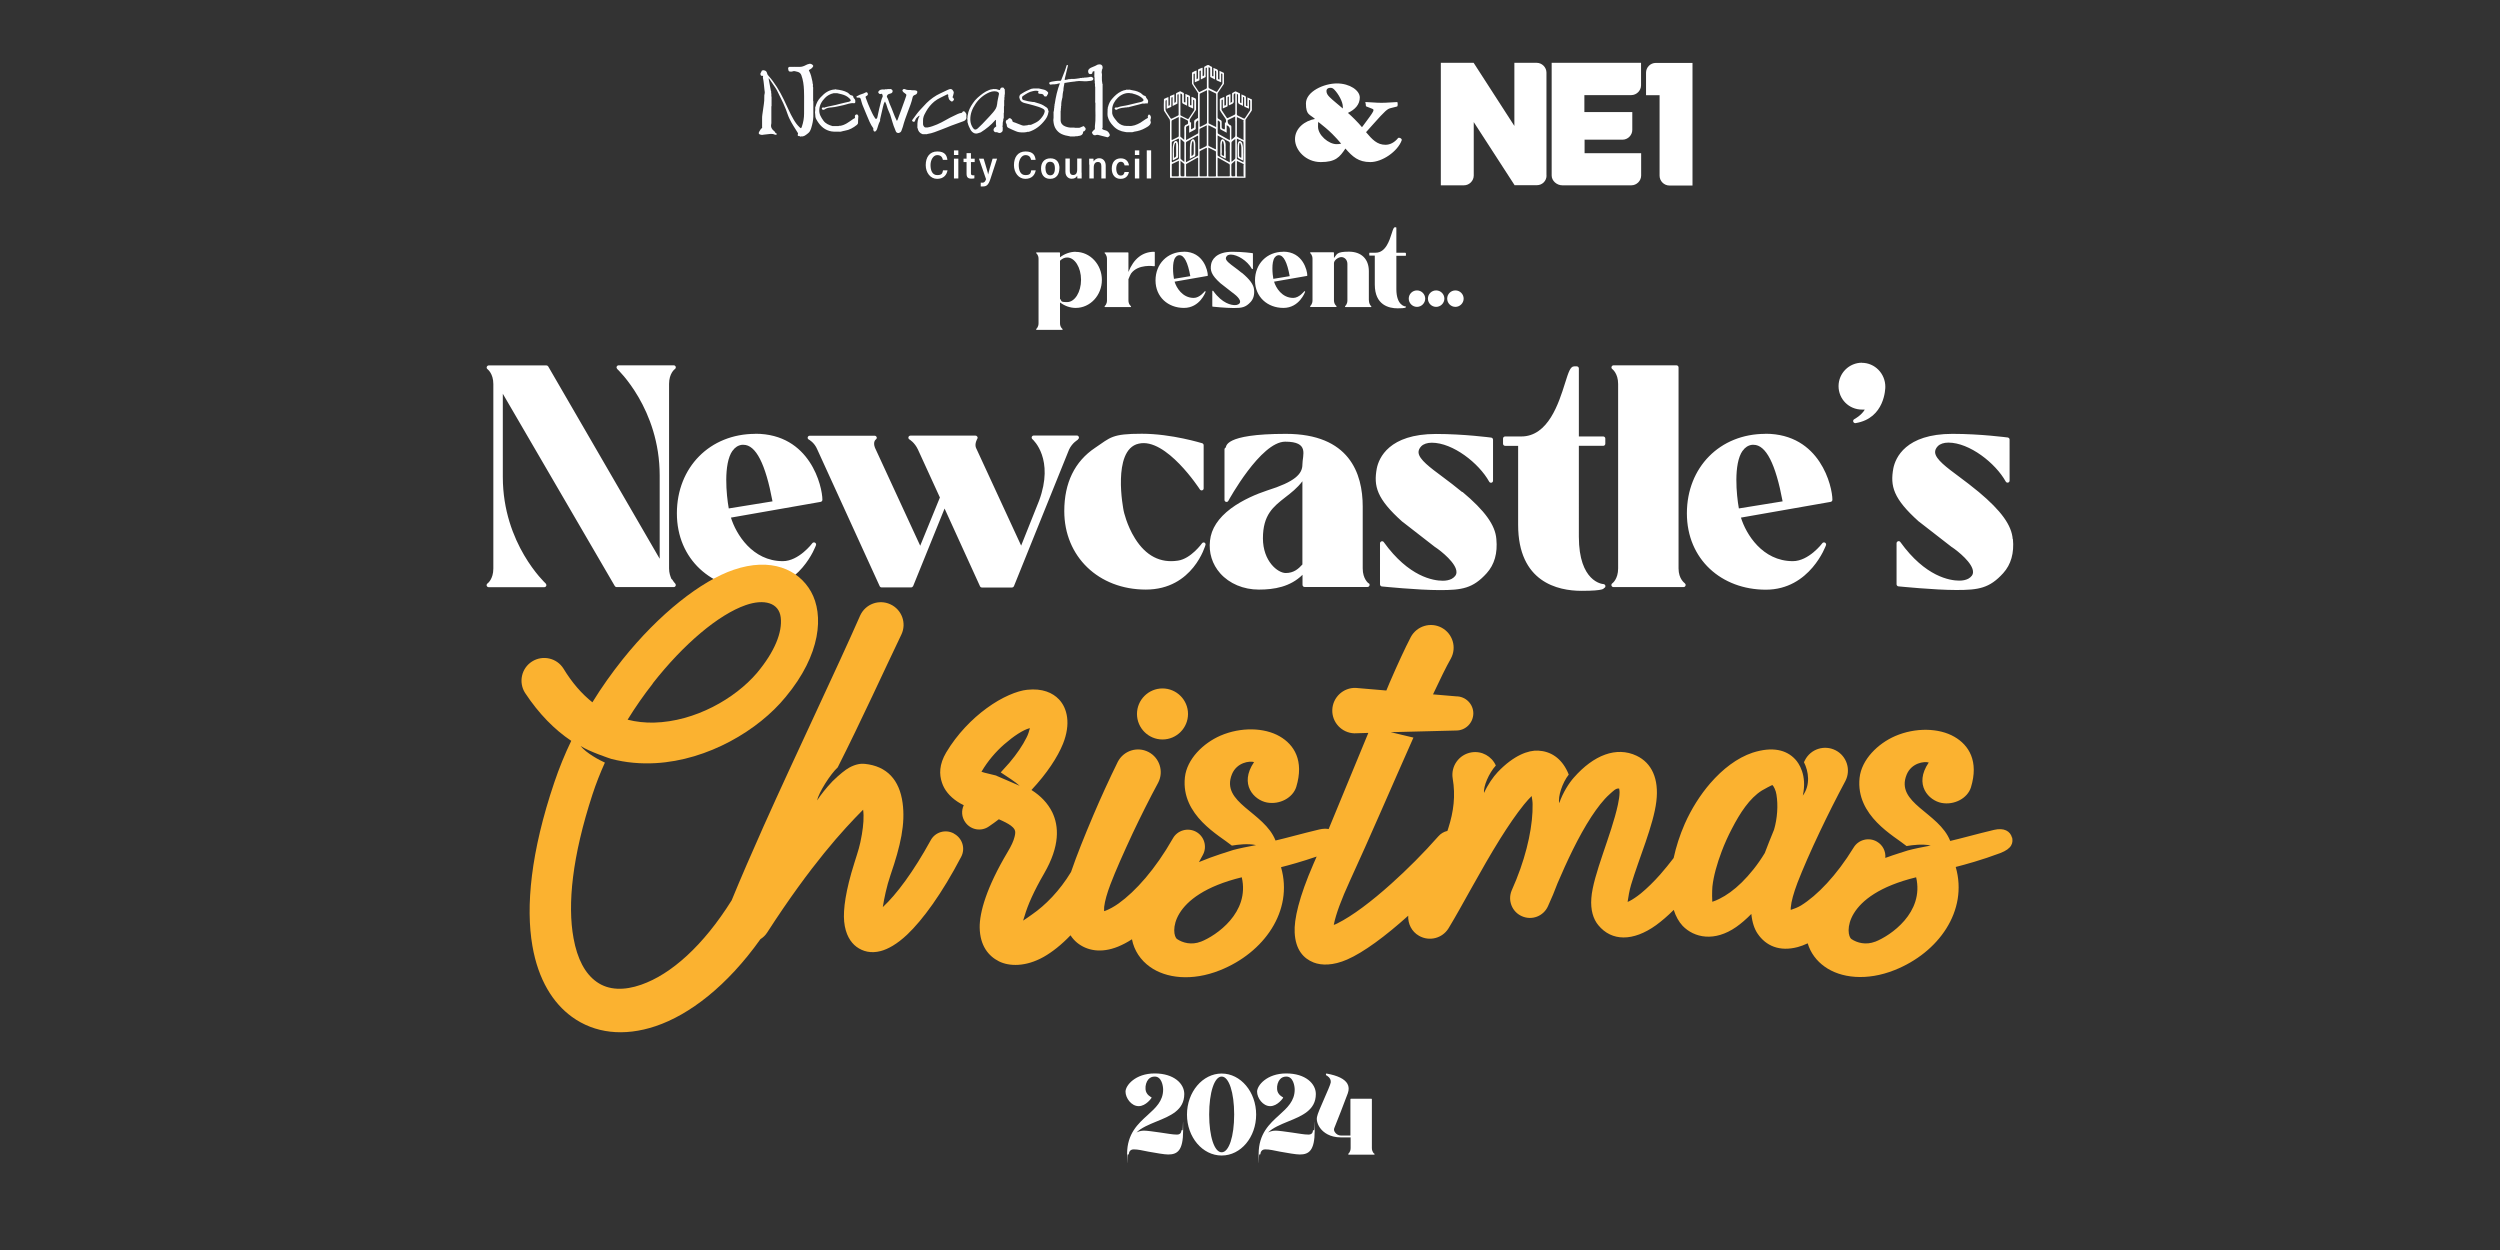
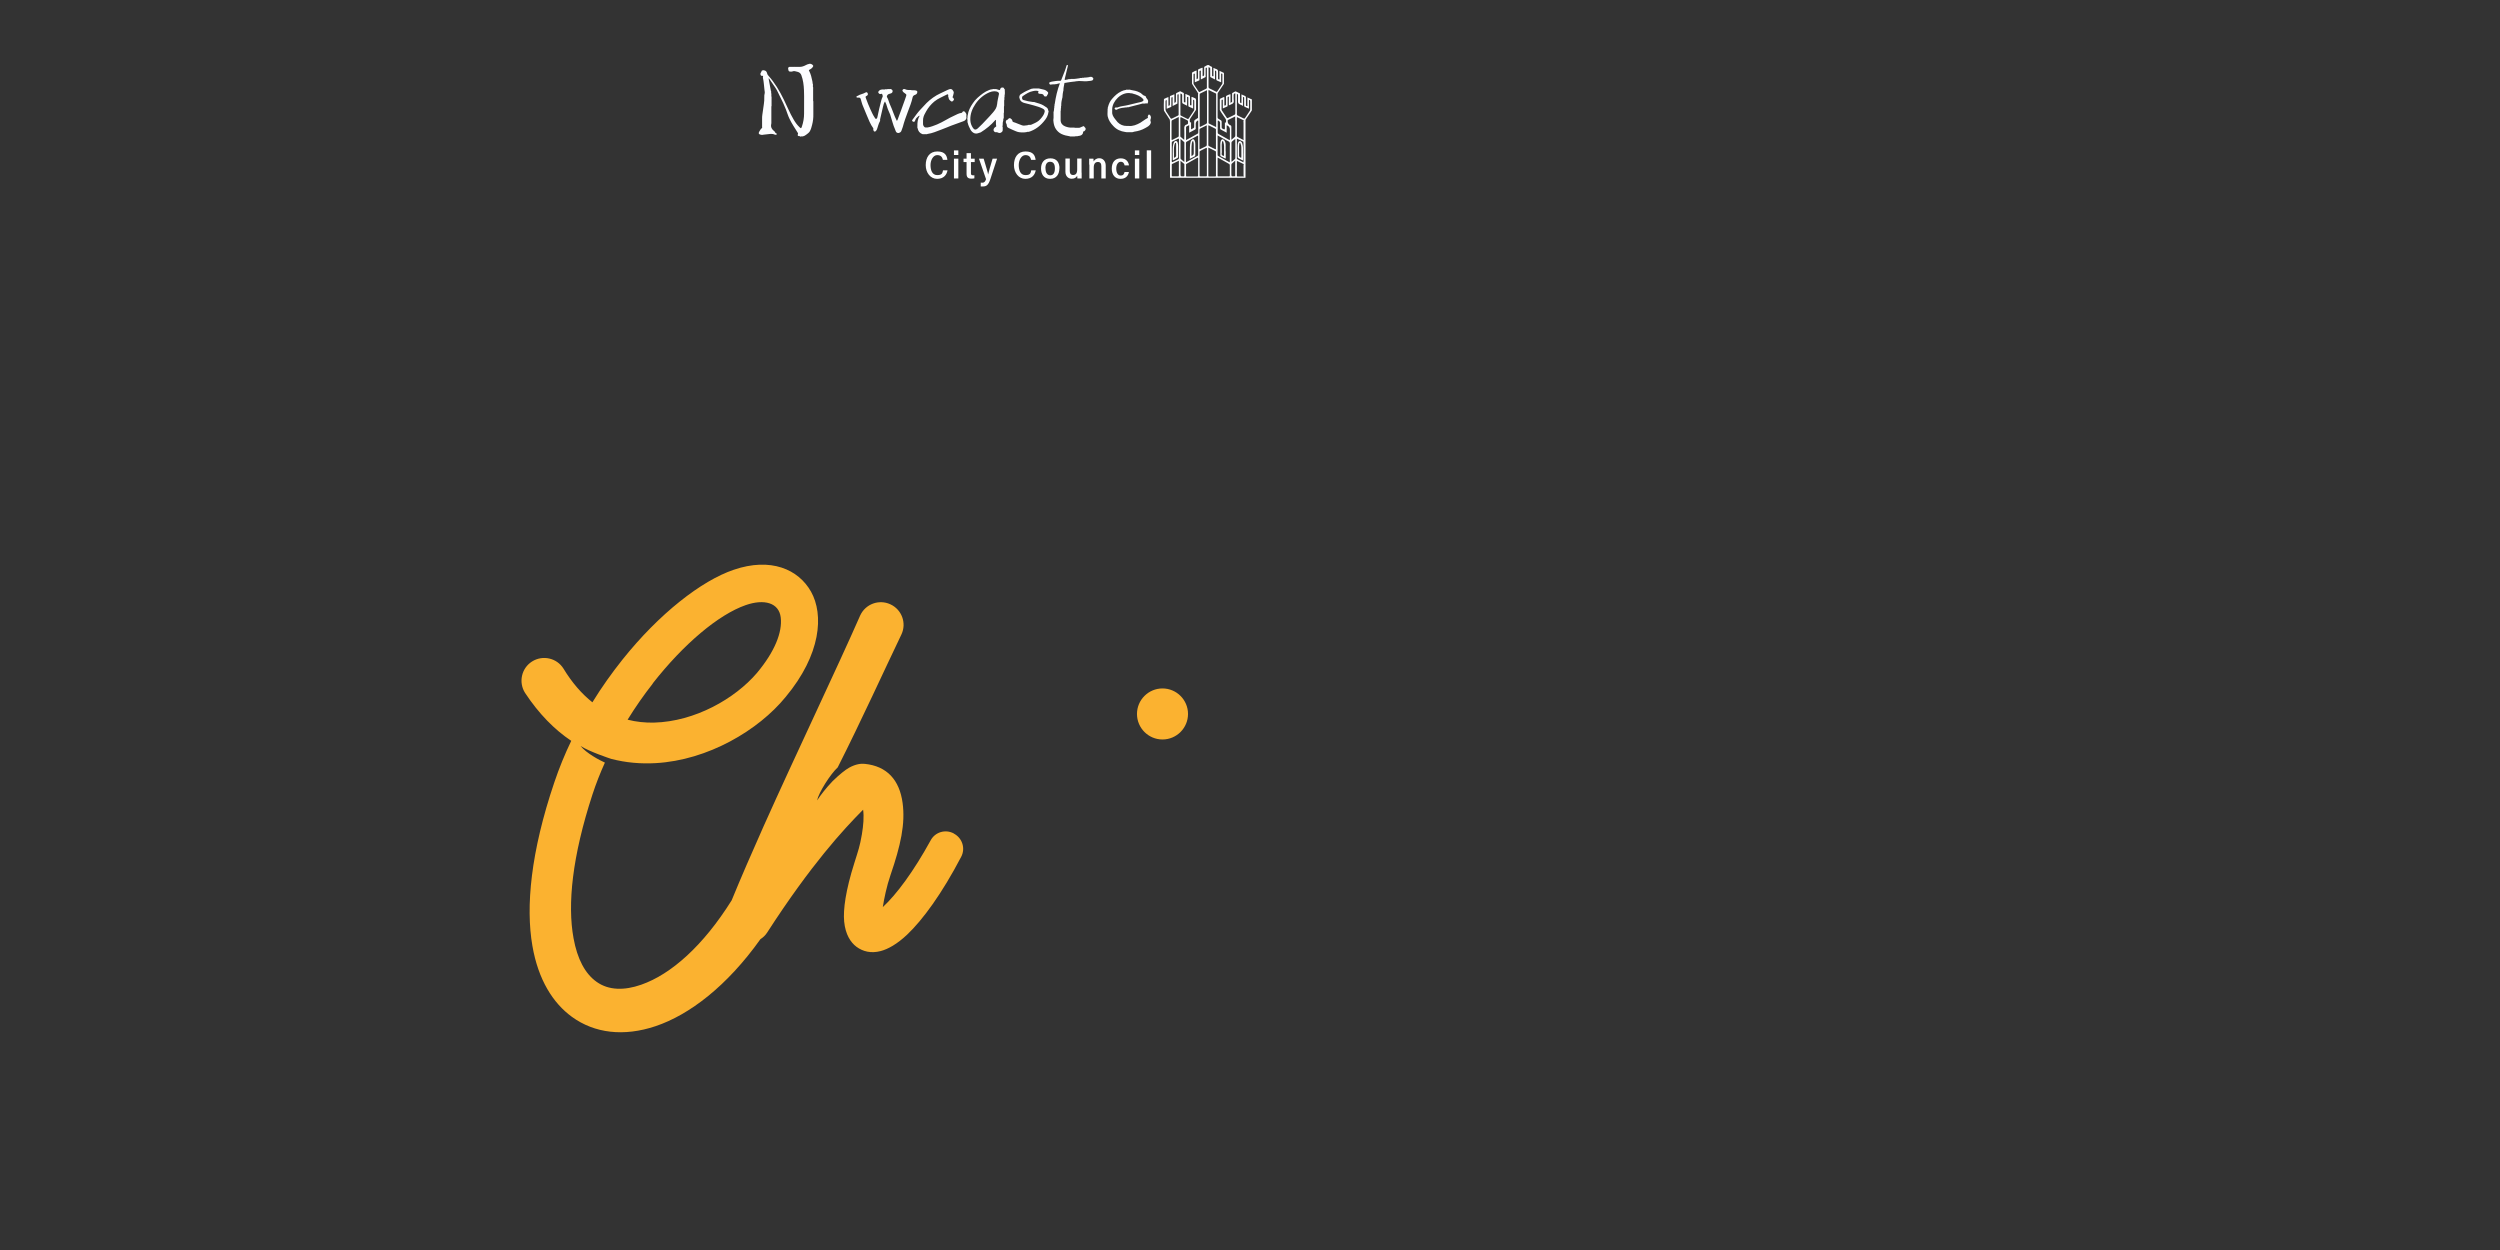
<svg xmlns="http://www.w3.org/2000/svg" viewBox="0 0 2400 1200">
  <rect x="0" y="0" width="2400" height="1200" fill="#333333" stroke="none" />
  <defs>
    <clipPath id="clippath">
-       <path d="M1383.3 60h243.3v118.6h-243.3z" class="cls-1" />
-     </clipPath>
+       </clipPath>
    <clipPath id="clippath-1">
-       <path d="M1383.3 60h243.3v118.6h-243.3z" class="cls-1" />
-     </clipPath>
+       </clipPath>
    <style>.cls-1{fill:none}.cls-2{fill:#fbb230}.cls-4{fill:#fff}.cls-5{fill:#fcfdff}</style>
  </defs>
  <g id="Layer_1">
-     <path d="M1032.7 241.7c-5.3 0-10.7 1.9-15.1 5.3v-4.2c0-.3-.2-.5-.5-.5h-21.9c-.2 0-.4.1-.5.3s0 .4.2.6c0 0 2.1 1.6 2.1 5.2v61.9c0 3.8-2.1 5.3-2.1 5.4-.2.1-.3.4-.2.6 0 .2.3.4.5.4h24.4c.2 0 .4-.1.5-.4s0-.4-.2-.6c0 0-2.3-1.6-2.3-5.4v-20c4.4 3.4 9.7 5.3 15.1 5.3 13.9 0 25.1-12.1 25.1-26.9s-11.3-26.9-25.1-26.9Zm-15.1 8.6c2.1-2.1 4.5-3.1 6.9-3.1 7.3 0 13.3 9.6 13.3 21.4s-6 21.4-13.3 21.4-4.8-1.1-6.9-3.1v-36.5Zm90.4-8.6c-11.2 0-19.7 6.7-24.7 19.4v-18.3c0-.3-.2-.5-.5-.5h-21.9c-.2 0-.4.1-.5.3 0 .2 0 .4.2.6 0 0 2.1 1.6 2.1 5.4v39.8c0 3.8-2.1 5.3-2.1 5.4-.2.1-.3.4-.2.6 0 .2.3.4.5.4h24.4c.2 0 .4-.1.5-.4s0-.4-.2-.6c0 0-2.3-1.6-2.3-5.4V268l.2-.4c.7-1.7 1.5-3.8 2.3-5 6.8-9.4 22-7.1 22.2-7 .1 0 .3 0 .4-.1.1 0 .2-.2.2-.4v-12.9c0-.3-.2-.5-.5-.5Zm28.4 0c-15.7 0-27.1 11.6-27.1 27.5s12 26.4 27.3 26.4 20.7-15.2 20.8-15.4c0-.2 0-.5-.3-.6-.2-.1-.5 0-.6.1 0 0-4.8 6.3-10.5 6.3-10.9 0-16.7-9.9-18.4-15.6l31.5-5.5c.2 0 .4-.2.4-.5 0-4.5-4.1-22.8-23.1-22.8Zm-8 5.5c.9-1.3 2-2 3.4-2.2h.5c4.5 0 8 6.8 10.4 20.1l-15.7 2.6c-.8-4.5-2-15.8 1.3-20.5Zm63.6 14.7c-2.3-2-4.7-3.7-6.8-5.3-4.6-3.4-8.2-6.1-8.4-8.5 0-.8.3-1.6 1-2.4.8-.8 2.2-1.3 3.8-1.3 6 0 15.7 5.6 20.2 13.7.1.2.3.3.6.2.2 0 .4-.3.4-.5v-14.3c0-.2-.2-.5-.4-.5 0 0-9.4-1.3-19.3-1.3-16.2 0-19.7 8.3-20.4 11.8-1.1 6.1 0 10.4 8.9 18.4l11.4 8.9s7.6 5.1 7.5 8.9c0 1-.6 1.9-1.8 2.5-.9.5-2 .7-3.2.7-3.3 0-12-1.3-20.8-13.6-.1-.2-.4-.3-.6-.2-.2 0-.3.3-.3.5v14.3c0 .3.2.5.4.5.1 0 12.4 1.3 20.2 1.3s11.4-.6 16.2-5.8c2.7-3 3.8-6.9 3.3-11.8-.4-4.8-4-9.8-11.8-16.3Zm39.9-20.2c-15.7 0-27.1 11.6-27.1 27.5s12 26.4 27.3 26.4 20.7-15.2 20.8-15.4c0-.2 0-.5-.3-.6-.2-.1-.5 0-.6.1 0 0-4.8 6.3-10.5 6.3-10.9 0-16.7-9.9-18.4-15.6l31.5-5.5c.2 0 .4-.2.4-.5 0-4.5-4.1-22.8-23.1-22.8Zm-8.1 5.5c.9-1.3 2-2 3.4-2.2h.5c4.5 0 8 6.8 10.4 20.1l-15.7 2.6c-.8-4.5-2-15.8 1.3-20.5Zm90.3 41.1v-27.9c0-11.8-7.2-18.8-19.2-18.8s-11.3 2.5-14.3 6.1v-5c0-.3-.2-.5-.5-.5h-21.9c-.2 0-.4.1-.5.3 0 .2 0 .4.2.6 0 0 2.1 1.6 2.1 5.4v39.8c0 3.8-2.1 5.3-2.1 5.4-.2.1-.3.4-.2.6 0 .2.3.4.5.4h24.4c.2 0 .4-.1.5-.4 0-.2 0-.4-.2-.6 0 0-2.3-1.6-2.3-5.4v-35.7c0-2.8 4.2-5.8 7.1-5.8s5.8 2.5 5.8 6.6v35c0 3.8-2.1 5.3-2.1 5.4-.2.1-.3.4-.2.6 0 .2.3.4.5.4h24.3c.2 0 .4-.1.5-.3 0-.2 0-.4-.2-.6 0 0-2.1-1.6-2.1-5.4Zm35.1-45.7h-8.7v-23.9c0-.3-.2-.5-.5-.5h-.9c-1.2 0-1.8 2-3 5.7-2.2 7-5.9 18.7-15.5 18.7h-5.6c-.3 0-.5.2-.5.5v1.8c0 .3.2.5.5.5h4.8v27.8c0 19.8 13.7 22.8 21.9 22.8s7.6-.9 7.7-.9c.2 0 .4-.3.4-.5s-.2-.4-.5-.4c-.4 0-8.8-.8-8.8-16.7v-31.9h8.7c.3 0 .5-.2.5-.5v-1.8c0-.3-.2-.5-.5-.5Zm11.1 36.2c-4.4 0-7.9 3.5-7.9 7.9s3.6 7.9 7.9 7.9 7.9-3.6 7.9-7.9-3.5-7.9-7.9-7.9Zm18.4 0c-4.4 0-7.9 3.5-7.9 7.9s3.6 7.9 7.9 7.9 7.9-3.6 7.9-7.9-3.5-7.9-7.9-7.9Zm18.5 0c-4.4 0-7.9 3.5-7.9 7.9s3.6 7.9 7.9 7.9 7.9-3.6 7.9-7.9-3.5-7.9-7.9-7.9Zm-260.3 771.4c0-9.8-9.8-19.7-28.4-19.7s-28 11.5-28 17.5 5.5 13.9 12.6 13.9 12.4-7.9 12.4-8c0-.2 0-.5-.3-.6 0 0-5.2-2.3-5.5-7.7-.3-3.6.8-7.2 2.8-9.5 1.6-1.8 3.6-2.6 6.1-2.6 6.6 0 8 9.1 8 12.5 0 11-7.2 17.5-14.8 24.4-9.3 8.4-19.8 17.9-19.8 37.4s.2.5.5.5h.7c.3 0 .5-.2.5-.5 0-.2.2-4.4 4.6-4.4s8.1 1 14.3 2.2c7.4 1.3 15.1 2.7 18.9 2.7 8.8 0 14.3-3.8 14.3-22.8s-.2-.5-.5-.5h-.7c-.3 0-.5.2-.5.5 0 .2 0 3.7-4.2 3.7s-9.1-1-15.5-1.9c-6.7-1-13.6-1.9-16.2-1.9s-5.4.8-7.2 1.8c4.7-4.6 11.8-7.5 19.3-10.6 13.1-5.3 26.6-10.8 26.6-26.3Zm35.9-19.6c-18.3 0-33.3 17.7-33.3 39.4s14.9 39.3 33.3 39.3 33.1-17.6 33.1-39.3-14.8-39.4-33.1-39.4Zm0 75.6c-7 0-12-15.2-12-36.3s5-36.4 12-36.4 12 15.3 12 36.4-5 36.3-12 36.3Zm90.4-56c0-9.8-9.8-19.7-28.4-19.7s-28 11.5-28 17.5 5.5 13.9 12.6 13.9 12.4-7.9 12.4-8c0-.2 0-.5-.3-.6 0 0-5.2-2.3-5.5-7.7-.3-3.6.8-7.2 2.8-9.5 1.6-1.8 3.6-2.6 6.1-2.6 6.6 0 8 9.1 8 12.5 0 11-7.2 17.5-14.8 24.4-9.3 8.4-19.8 17.9-19.8 37.4s.2.5.5.5h.7c.3 0 .5-.2.5-.5 0-.2.2-4.4 4.6-4.4s8.1 1 14.3 2.2c7.4 1.3 15.1 2.7 18.9 2.7 8.8 0 14.3-3.8 14.3-22.8s-.2-.5-.5-.5h-.7c-.3 0-.5.2-.5.5 0 .2 0 3.7-4.2 3.7s-9.1-1-15.5-1.9c-6.7-1-13.6-1.9-16.2-1.9s-5.4.8-7.2 1.8c4.7-4.6 11.8-7.5 19.3-10.6 13.1-5.3 26.6-10.8 26.6-26.3Zm55.9 57.2s-2.1-1.5-2.1-5.4v-46.7c0-.3-.2-.5-.5-.5h-19.6c-.3 0-.5.2-.5.5v34.8h-9.3c-2.1 0-4.4-1.3-5.6-3.2-.9-1.3-1.1-2.7-.6-3.9 2.1-4.9 10.5-26.7 13-33.5 1.2-3.4 1.1-6.5-.4-9.1-2.6-4.6-9.4-7.9-20-9.8-.1 0-.3 0-.4.1-.1 0-.2.2-.2.4v.7c0 .2.1.4.3.5.2 0 4.9 2.4 4.3 6.9-.4 2.2-3.4 9-6.3 15.6-3.2 7.3-6.5 14.8-6.9 17.5-.7 3.5.8 8 3.8 11.6 2.5 3 8.3 8 19.2 8h9.3v10.2c0 3.8-2.1 5.3-2.1 5.4-.2.1-.3.4-.2.6 0 .2.3.4.5.4h24.3c.2 0 .4-.1.5-.4 0-.2 0-.4-.2-.6Zm23-974.8c-3.4 4.2-7.7 6.4-12 6.4-8.1 0-12.8-5.1-18.7-12.1l6.8-7.6c11.9-13.4 13.7-14.7 16.8-15.5l6-1.5c.6-.2.8-.5.8-2.3s-.2-2-.8-2c-2.3 0-9.4.7-14.8.7s-12-.7-14.3-.7-.8.2-.8 2 .2 2.1.8 2.3l4.9 1.9c3 1.2 3.2 1.2-7.7 15.8l-1.6 2.1c-2-2.4-4.4-5-7-7.6-2.3-2.3-4.5-4.4-6.5-6.1 6.9-3.2 11.4-8.1 11.4-14.8s-9.5-13.5-22-13.5-29.7 7.8-29.7 19.2 3.7 10.3 8.7 14.9c-9.7 1.7-19.2 8.8-19.2 19.4s10.4 22 24.7 22 18.2-4.7 23.7-13c6.8 7.8 12.4 13 23.9 13s26.2-10.2 30.1-20.8c.7-1.8-2.6-3.2-3.6-2.2Zm-59 5.8c-7.5 0-17.8-8.5-17.8-16.8s.4-3 1.1-3.9c4 3.2 8.5 6.8 12.6 10.9 3.2 3.2 6.1 6.4 8.5 9.3-1.1.3-2.5.5-4.5.5Zm5.8-34.4c-5.3-4.6-9.3-7.6-12.6-10.9-1.6-1.6-2.9-3.4-2.9-5.6s1.6-3.2 3.6-3.2 2.6.5 3.9 1.7c4.2 4.4 8.2 11.8 8.2 16.4s0 1-.1 1.5Zm-641 250.3c.7-.5 1-1.4.8-2.2-.3-.8-1-1.4-1.9-1.4h-52.9c-.8 0-1.6.5-1.9 1.3-.3.8 0 1.6.5 2.2.4.4 40.8 38.1 40.8 102.3v79.9l-107-184.6c-.4-.6-1-1-1.7-1h-55.4c-.9 0-1.6.6-1.9 1.4s0 1.7.7 2.2c.2.2 5.6 4.2 5.6 14.3v177.1c0 10.2-5.4 14.2-5.6 14.3-.7.5-1 1.4-.8 2.2.3.8 1 1.4 1.9 1.4h53.4c.8 0 1.6-.5 1.9-1.3.3-.8 0-1.6-.5-2.2-.4-.4-41.2-38.1-41.2-102.3V378l107.5 184.6c.4.6 1 1 1.7 1h54.9c.8 0 1.5-.5 1.8-1.2s.1-1.6-.4-2.2c0 0-1.4-1.4-2.7-3.6-.2-.3-.5-.6-.8-.7 0 0-.1-.2-.2-.3-1-2.5-2.2-5.5-2.2-9.9V368.6c0-10.2 5.4-14.2 5.6-14.3Zm77.2 62.2c-43.6 0-75.3 32.1-75.3 76.3s33.3 73.3 75.8 73.3 57.7-42.5 57.8-42.9c.2-.9-.2-1.9-1.1-2.3-.9-.4-1.9-.2-2.5.6-.1.2-13 17.2-28.3 17.2-29.3 0-45-26.2-49.8-41.8l86.1-15.1c1-.2 1.7-1 1.7-2 0-12.6-11.5-63.4-64.4-63.4Zm-21.8 16.2c2.3-3.3 5.3-5.2 9-5.7h1.4c11.9 0 21.2 18.3 27.9 54.3l-42 6.8c-2.3-12.8-5.3-42.8 3.6-55.4Zm331.4-10.9c.8-.4 1.3-1.3 1-2.2-.2-.9-1-1.5-1.9-1.5h-41.4c-.8 0-1.6.5-1.9 1.3-.3.8 0 1.7.6 2.2.9.8 21.2 19.2 6.4 59.1l-17.2 43.1-43.4-94c-1.5-3.9 1.3-8.6 1.3-8.6.4-.6.4-1.4 0-2-.4-.6-1-1-1.8-1H874c-.9 0-1.7.6-1.9 1.5s.2 1.8 1 2.2c0 0 4.9 2.8 8.1 9.6l21.1 46.1-18.9 46.3-43.4-94c-2.2-5.6.5-7.8.8-8 .7-.5 1.1-1.4.8-2.2-.3-.8-1-1.4-1.9-1.4h-62.4c-.9 0-1.7.6-1.9 1.5-.2.9.2 1.8 1.1 2.2 0 0 5.3 2.7 8.1 9.5l59.9 131.2c.3.7 1 1.2 1.8 1.2h28.4c.8 0 1.5-.5 1.9-1.2l30.2-74.5 34 74.6c.3.7 1 1.2 1.8 1.2h28.9c.8 0 1.5-.5 1.9-1.3l52.9-131.1c3.1-6.6 8.4-9.4 8.5-9.5Zm121.6 99.1c-.9-.4-1.9 0-2.4.7-.1.1-10.6 14.8-23.1 16.6-16.9 2.6-30.8-4.6-41.2-21.3-8-12.7-10.9-26.4-10.9-26.5 0-.1-3.1-15.2-2.6-30.7.4-13.8 3.6-30.9 17.1-33.8 26.2-6.1 58.4 43.5 58.7 44 .5.7 1.4 1.1 2.2.8.9-.2 1.4-1 1.4-1.9v-41.4c0-.9-.6-1.6-1.4-1.9-.3 0-29.1-9.1-58-9.1s-29.9 3.5-44.8 13.5c-19.6 13.1-29.6 33.6-29.6 60.8 0 43.6 32.9 75.3 78.3 75.3s57.2-42.6 57.3-43c.2-.9-.3-1.8-1.2-2.2Zm157.5 39.1c-.2-.2-5.6-4.2-5.6-14.3v-59.4c0-31.9-12.8-69.8-73.8-69.8s-56.7 12.6-57.8 13.2c-.7.3-1.1 1-1.1 1.8v48.4c0 .9.6 1.7 1.5 1.9.9.2 1.8-.2 2.2-1 .3-.6 31.1-56.8 54.6-56.8s16.5 12.8 16.5 21.9-7.1 16.6-34 25c-9.6 3.2-23.3 8.8-34.7 17.3-12.1 9.1-18.8 19.4-20 30.7-1.4 11.6 2.1 22.8 9.8 31.5 8.8 9.9 22.3 15.6 37.1 15.6s30.1-2.6 41.9-14.2v9.7c0 1.1.9 2 2 2h60.4c.9 0 1.6-.6 1.9-1.4s0-1.7-.7-2.2Zm-101.4-43.2c0-22.7 10-30.4 21.5-39.4 5.7-4.4 11.5-8.9 16.4-15.4v79.9c-3.9 4.3-8.4 8.2-16 8.2s-21.9-11.2-21.9-33.4Zm191.3-44.4c-6.5-5.4-13-10.3-18.9-14.7-12-8.9-22.4-16.6-23-23.1-.2-2.1.7-4.2 2.6-6.2 2.2-2.2 5.8-3.4 10.1-3.4 20.3 0 45.3 19.7 55.1 37.4.4.8 1.4 1.2 2.2 1 .9-.2 1.5-1 1.5-1.9v-39.4c0-1-.7-1.8-1.7-2-.3 0-25.9-3.5-53.1-3.5-45.1 0-54.8 23.1-56.8 33.1-3.1 17-.2 29 24.6 51.2h.1l31.4 24.4h.1c5.7 3.8 20.5 15.6 20.3 24 0 2.6-1.6 4.7-4.6 6.4-2.4 1.2-5.2 1.8-8.5 1.8-9 0-32.6-3.6-56.7-37.1-.5-.7-1.4-1-2.2-.7-.8.3-1.4 1-1.4 1.9V561c0 1 .8 1.9 1.8 2 .3 0 34.3 3.5 55.6 3.5s31.8-1.6 45-16.2c7.5-8.3 10.6-19.3 9.3-32.8-1-13.4-11.1-27.3-32.6-45.3Zm135.4-53.4h-23.4v-65.3c0-1.1-.9-2-2-2h-2.5c-3.7 0-5.4 5.4-8.8 16.2-6 19.1-16.1 51.1-42 51.1h-15.5c-1.1 0-2 .9-2 2v5c0 1.1.9 2 2 2h12.5v75.8c0 55.1 38.1 63.4 60.9 63.4s21.1-2.5 21.5-2.6c.9-.3 1.5-1.2 1.4-2.1s-.9-1.7-1.9-1.8c-1 0-23.6-2.1-23.6-45.4V428h23.4c1.1 0 2-.9 2-2v-5c0-1.1-.9-2-2-2Zm78.4 141c-.2-.2-6.1-4.1-6.1-14.3v-193c0-1.1-.9-2-2-2H1549c-.9 0-1.6.6-1.9 1.4s0 1.7.7 2.2c.2.2 5.6 4.2 5.6 14.3v177.1c0 10.2-5.4 14.2-5.6 14.3-.7.5-1 1.4-.8 2.2.3.8 1 1.4 1.9 1.4h67.3c.9 0 1.7-.6 1.9-1.4.3-.8 0-1.8-.8-2.2Zm77.2-143.5c-43.6 0-75.3 32.1-75.3 76.3s33.3 73.3 75.8 73.3 57.7-42.5 57.8-42.9c.2-.9-.2-1.9-1.1-2.3s-1.9-.2-2.5.6c-.1.2-13 17.2-28.3 17.2-29.3 0-45-26.2-49.8-41.8l86.1-15.1c1-.2 1.7-1 1.7-2 0-12.6-11.5-63.4-64.3-63.4Zm-21.7 16.2c2.3-3.3 5.3-5.2 9-5.7h1.4c11.9 0 21.2 18.3 27.9 54.3l-42 6.8c-2.3-12.8-5.3-42.8 3.6-55.4Zm114.5-84.5c-12.4 0-22.5 10.1-22.5 22.5s9.9 22.5 22.5 22.5 1.9 0 2.8-.2c-3.2 5.7-10.1 9.4-10.2 9.4-.9.5-1.3 1.5-1 2.4.3.8 1 1.4 1.9 1.4h.3c28.4-4.6 28.6-33.7 28.6-34.9 0-12.7-10.1-23-22.5-23Zm144.7 169.4c-1-13.4-11.1-27.3-32.6-45.3-6.5-5.4-13-10.3-18.9-14.7-12-8.9-22.4-16.6-23-23.1-.2-2.1.7-4.2 2.6-6.2 2.2-2.2 5.8-3.4 10.1-3.4 20.3 0 45.3 19.7 55.1 37.4.4.8 1.4 1.2 2.2 1 .9-.2 1.5-1 1.5-1.9V422c0-1-.7-1.8-1.7-2-.3 0-25.9-3.5-53.1-3.5-45.1 0-54.8 23.1-56.8 33.1-3.1 17-.2 29 24.6 51.2h.1l31.4 24.4h.1c5.7 3.8 20.5 15.6 20.3 24 0 2.6-1.6 4.7-4.6 6.4-2.4 1.2-5.2 1.8-8.5 1.8-9 0-32.6-3.6-56.7-37.1-.5-.7-1.4-1-2.2-.7-.8.3-1.4 1-1.4 1.9v39.4c0 1 .8 1.9 1.8 2 .3 0 34.3 3.5 55.6 3.5s31.8-1.6 45-16.2c7.5-8.3 10.6-19.3 9.3-32.8Z" class="cls-4" />
    <path d="M915.6 800.1c-8-4.3-18-1.3-22.2 6.7-16.5 30-32.7 51.8-45.9 64 1.3-8.3 3.6-19.7 7.4-30.8 9.8-28.5 14.3-49.2 11.6-69.2-3-22-14.9-35.3-36.3-37.5-3.6-.4-8.7.2-14.9 3.6-3.6 2-9.1 6.3-15.9 12.9-6.6 6.9-11.4 13.2-15 18.6 1.5-7.5 12.8-25.3 19.8-31.7 22.5-44.5 46.2-96.5 61.2-127.7 5.1-10.9.3-23.9-10.7-28.9-10.9-5-23.8-.3-28.9 10.7-22.3 50.8-61.1 131.8-92.7 202.3-11.5 25.8-22.1 50.2-30.7 71.2-27.2 43.5-58.1 71-86.8 81-16.2 5.7-31.3 5.5-42.8-2.7-11.2-7.9-18.6-22.1-22.2-41.9-6-32.7-1.2-78.6 18.1-137.8 3.4-10.5 7.5-20.8 12-30.8-5.3-2.4-17.8-9-23.4-16 8.3 5.4 28.1 12 29.4 12.4 14.1 3.7 28.5 4.9 42.7 4.1 50.3-2.8 98.8-31.6 124.8-63.5 34.2-41 36.7-79.1 24.4-101.1-12.1-21.5-38.7-33.2-74.3-21-30.7 10.4-71.4 41.9-106.8 86.3-10.1 12.7-19.9 26.4-28.8 40.9-10.1-8-19.5-18.7-27.8-32.4-6.4-10.2-19.9-13.2-30.1-6.8-10.2 6.4-13.2 19.9-6.8 30.1 13.4 20.3 28.4 35.4 44.4 46.1-6.2 12.8-11.6 26.1-16.2 39.7-22.8 67.2-27.6 119.7-21.1 157.1 5.6 32.6 19.8 55 38 68.2 21.6 15.7 49.7 19.2 80.3 8.9 32.4-10.9 68.5-38.4 100.6-83.5 2.5-1.6 4.8-3.7 6.5-6.4 42.1-65.2 73.3-99 91.7-117.5l.4-.4c.9 6.7.3 14.8-1.2 23.7-2 11.7-3.4 15.2-7.3 27.7-8.2 25.9-10.8 44.4-9.7 56 1.2 12.4 6.2 20 11.8 24.2 6.1 4.5 13.9 6.6 23.3 4.1 6.9-1.8 15.8-6.7 25.4-15.8 14.9-14.1 33.4-39.4 51.8-74.6 4.3-8 1.2-17.9-6.7-22.2Zm-289-144c29.8-38 63.2-66.1 89.3-75.2 17.9-6.2 31.9-2.2 33.6 11.8 1.7 14.2-5.7 32.8-22.8 53.3-21 24.6-59.4 46.7-98.9 47.7-8.5.2-17-.7-25.3-2.8 7.6-12.3 15.7-23.9 24.2-34.7Zm489.4 53.8c13.5 0 24.5-11 24.5-24.5s-11-24.5-24.5-24.5-24.5 11-24.5 24.5 11 24.5 24.5 24.5Zm298.7-24.6z" class="cls-2" />
-     <path d="M1931.6 804.4c-1.6-6.6-7.8-10-17.4-7.7-16.8 4-31.9 8.3-42 10.6-10.8-27.6-53.1-36-41.8-63.7 4.7-11.3 16.9-12.9 21.2-11.6-14.6 21.4.1 36.5 12.3 38.8 12.1 2.3 24.8-4.3 28.2-14.9 7.7-25.3-2-40.6-15.9-48.6-14.7-8.5-37.3-9.1-56.8-.7-16.6 7.2-32.3 22.5-34.2 40.1-3.9 36.6 33.4 55.9 45.1 65.5 6-1 15.4-2.2 23.2-.5-7.7 1.4-16.4 3.2-21.9 4.7-3.5 1.2-11.6 3.5-21.7 7.2.6-6.1-2.3-12.3-8-15.6-7.8-4.6-17.9-2-22.5 5.8-16.4 26.7-34.8 45.8-50.5 55.5-3 1.8-6.9 3.3-9.8 4.2v-1.9c.5-6.4 2.8-14.3 6.5-24.2 5-12.9 12.6-30.4 21.6-49.3 7.5-15.8 15.9-32.5 24.4-48.4 5.5-10.7 1.3-23.9-9.4-29.4-10.8-5.5-23.9-1.3-29.4 9.4-.4.7-.7 1.3-1 2 4.5 8.9 6.4 21.8-1.1 32.1 4.4-19.9-4.1-31.5-7.3-34.9-8.4-9-21.7-12.5-41-6.3-14.8 5-28.6 15.6-40.5 29.3-9.7 11.2-18.2 24.7-24.5 38.9-4.8 10.9-8.4 22.2-10.7 32.9-4 5.3-8.4 10.6-12.8 15.7-6.1 6.9-12.5 13.2-18.7 18.3-3.9 3.1-7.6 5.7-11.2 7.5-.4.2-.9.4-1.5.6.6-4.1 1.7-11 3.3-16.3 7.5-25.2 21.6-57.4 24.3-80.2 2.6-21.5-4.3-36.8-19-43.8-19.3-9.1-41.1-.8-60.3 21.1-4.2 4.7-10.5 14.2-13.9 24.4-1.5-6.1 3-19.7 9.1-27.4-.4-.9-.7-1.7-1.1-2.6-6.2-13.4-16.4-19.8-28.2-20.4-9.5-.5-23.4 4.4-38.9 20.6-4.4 4.7-9.6 12.1-13.1 20-.9-6.1 4.7-19.1 11.3-26.3-3.9-8.8-13.4-14.3-23.5-12.6-11.8 2-19.9 13.2-17.9 25.1 2.8 16.5.9 31.7-4.2 47.6l-.9 2.7c-3.3.7-6.4 2.5-8.8 5.3-14 15.9-29.7 31.6-45.1 45.4-18.8 16.9-37.3 30.9-51.8 38.1-1 .5-2.1 1-3.3 1.4v-.4c2-10 7.1-23.8 15.5-42.1 18.5-40.1 41-92.6 60.9-137.3l-21.8-5.2 62.9-1.6c9 0 16.3-7.3 16.4-16.4 0-9-7.3-16.4-16.4-16.4l-22.3-1.9c6.6-14.1 12.4-26 17.2-34.5 5.7-10.6 1.7-23.8-8.9-29.5-10.6-5.7-23.8-1.7-29.6 8.9-5.5 10.6-12.6 25.9-20.5 44.2-1 2.3-2 4.7-3 7.2l-29.4-2.5c-12-.4-22.1 9.1-22.5 21.1-.4 12 9.1 22.1 21.1 22.5l13.5-.4c-12.5 30.1-25.8 62.7-38.1 92.3-2.5-.5-5.5-.4-9 .4-16.8 4-31.9 8.3-42 10.6-10.8-27.6-53.1-36-41.8-63.7 4.7-11.3 16.9-12.9 21.2-11.6-14.6 21.4.1 36.5 12.3 38.8 12.1 2.3 24.8-4.3 28.2-14.9 7.7-25.3-2-40.6-15.9-48.6-14.7-8.5-37.3-9.1-56.8-.7-16.6 7.2-32.3 22.5-34.2 40.1-3.9 36.6 33.4 55.9 45.1 65.5 6-1 15.4-2.2 23.2-.5-7.7 1.4-16.4 3.2-21.9 4.7-4.7 1.6-17.8 5.3-32.9 11.6 1.2-2.2 2.5-4.5 3.7-6.8 4.4-7.9 1.5-17.9-6.5-22.3-8-4.3-18-1.4-22.3 6.5-16.8 29.5-35.7 50.6-52 62.3-4.5 3.2-8.8 5.5-12.6 7-.4.2-.9.3-1.4.4 0-1.3 0-2.8.1-4.1.7-5.9 2.8-13.1 6-21.6 4.9-12.9 12.7-30.4 21.5-49.3 7.5-15.8 15.8-32.5 24.4-48.4 5.5-10.7 1.3-23.9-9.4-29.4-10.7-5.5-23.8-1.3-29.4 9.4-8.3 16.9-16.4 34.6-23.5 51.3-8.6 20.3-16.1 39-20.8 52.8-.2.6-.4 1.1-.6 1.7-10.9 18.1-24.7 32-37.3 40.7-2.6 1.8-5.8 4.2-8.7 6 .5-1.5 1-3.1 1.4-4.4 3-10.5 9-24 18.8-40.9 15.3-26.5 14.2-45.3 7.8-58.7-4.3-8.7-11.1-15.8-20-21.4 14.8-15.8 25.1-31.5 30.3-44.4 7.6-19 4.2-34.1-3.9-42.6-6-6.3-15.8-10.8-30.6-9.2-9.5 1-24.1 6.9-38.8 17.7-14 10.2-28.3 24.8-38.8 42.4-6.9 11.6-6.8 21.2-4.1 29.1 2.3 7 7.3 13.2 15 18.3 1.8 1.2 3.8 2.3 5.9 3.3-2.4 5.2-2.1 11.4 1.5 16.4 5.2 7.4 15.4 9.2 22.8 3.9 3.3-2.2 6.4-4.5 9.4-6.8 2.3 1 4.5 2 6.6 3.1 3.5 1.9 6.8 3.8 8.5 6.8 1 1.8.7 4.1 0 6.9-1 4.2-3.3 9-6.6 14.5-20.4 34.2-27.1 58.2-26.9 72.7.3 17.4 8.4 27.3 18.5 32.4 10 5 25.8 5.3 42.8-4.2 8.2-4.6 17.2-11.7 25.9-20.8 1.8 2.8 4 5.2 6.3 7.1 9.2 7.5 22.9 10.5 39.5 3.7 4.1-1.7 8.6-4 13.2-7 2 10.8 8.4 20.2 17.3 26.5 15.3 11 40.3 14 67.1 3.3 42.3-16.8 70.8-57 58.7-99 7.2-1.8 20-5.3 34.2-10.2-1 2.4-2.1 4.8-3.1 7.1-13.9 32-18.7 53.3-18 65.9.8 16.5 8.5 24.9 18.2 28.7 7.7 3 18.8 3 32.1-2.8 15.7-6.8 36.8-22.4 58.7-42.1-.4 7.7 3.3 15.3 10.4 19.3 9.8 5.6 22.3 2.5 28.3-7.2 13.4-22.1 31-56.2 49.6-86 7.6-12.1 15.3-23.5 22.9-32.9 2.6-3.2 5.1-5.9 7.3-8.1.4 2.5.9 5.3.9 7.8.4 19-4.7 45.2-15.6 72.3l-4.5 10.6c-4 9.6.4 20.6 9.9 24.7 9.5 4.2 20.6 0 24.9-9.5 3.5-7.5 6.5-14.9 9.3-22.3 8.6-20.1 19.8-44.4 32.4-63.7 5.7-8.6 11.5-16.3 17.5-21.6 3.3-2.9 6-6 9.2-5.5.2 1 .4 2.5.4 3.5 0 3.6-.7 7.7-1.6 12-6.2 28.9-23.9 67.4-25.5 89.7-.9 11.3 1.8 20.1 6.7 26 12.8 15.6 33.4 15.8 55.4 0 5.5-4 11.3-9 17-14.7 2 6.3 4.9 11.4 8.5 15.3 11.2 11.6 30.7 15.6 51.5 1.1 4.7-3.3 9.6-7.5 14.5-12.5.8 8.2 3 14.5 6 18.9 8 11.8 21.1 17.5 38.5 12.9 3-.8 6.2-2 9.6-3.6 2.7 9.1 8.5 16.9 16.3 22.4 15.3 11 40.3 14 67.1 3.3 42.3-16.8 70.8-57 58.7-99 8.6-2.2 25.2-6.7 42.7-13.3 11.6-4.4 12.7-10 11.3-15.7Zm-975-59.8c-4.6-1.3-10.8-2.4-14.4-3.7 6-10.3 13.8-19.3 21.8-26.3 9.2-8 18.2-14 24.7-15.6-.7 2.8-1.7 6.2-3.2 9-3.7 7.5-9.3 15.8-16.5 24.3-2.6 3-5.4 6.1-8.3 9.2 5.8 3.8 14.5 9.4 18.2 12.9-6.5-2.7-15.3-6.8-22.4-9.7ZM1152.8 904c-9 3.5-17.5 1.1-22.8-2.5-5.9-4-8.6-42.1 62.1-59.3 7.9 34-24.7 56.1-39.2 61.8ZM1703 796.7c-3.3 7.9-6.2 15.4-8.8 22.2-6.8 11.3-14.5 20.7-22.2 28.3-7.3 7.2-14.7 12.4-21.4 15.7-2 1-4.7 2.2-6.8 2.8-.2-.7-.3-10.1.1-14.5 1.1-10.2 4.4-21.9 8.9-33.8 2.8-7.4 6.1-14.8 9.9-22 7.7-14.9 16.9-29.1 28.7-36.5 1.5-.9 9.8-5.5 10.2-5.2 1.2 1.1 3.3 5.3 3.8 9.1 1.7 10.2.9 22.9-2.4 34Zm97.2 107.3c-9 3.5-17.5 1.1-22.8-2.5-5.9-4-8.6-42.1 62.1-59.3 7.9 34-24.7 56.1-39.2 61.8Z" class="cls-2" />
    <g style="clip-path:url(#clippath)">
      <g style="clip-path:url(#clippath-1)">
        <path d="M1624.8 60.4h-35.2c-5.3 0-9.4 4.3-9.4 9.4v21.6h13v77.3c0 5.1 4.3 9.4 9.4 9.4h22.2V60.4ZM1521 134.1h36.6c5.1 0 9.4-4.3 9.4-9.4v-17.1h-46V91.3h45c5.1 0 9.4-4.3 9.4-9.4V60.3h-85.8v108.2c0 5.1 4.9 9.4 10.2 9.4h66.3c5.1 0 9.4-4.3 9.4-9.4v-21.4h-54.3v-13.2Zm-36.4 34.5V69.7c0-5.1-4.3-9.4-9.4-9.4h-21.4v60.6l-39.1-60.6h-31.5v117.6h22.2c5.1 0 9.4-4.3 9.4-9.4v-51.3l39.1 60.4v.2h21.4c5.3 0 9.4-4.1 9.4-9.4" style="fill:#fff;fill-rule:evenodd" />
      </g>
    </g>
    <path d="M1201.6 95.4c-1.3-.7-2.7-1.3-4.1-1.9v7.5c0 .3.3.9-.4.8-.4 0-1-.1-1-.8v-7.5c0-.7-.2-1.1-.9-1.4-1-.4-2-.9-3-1.3-.8-.3-.4.4-.4.6v6.3c0 .4.2.9-.3 1.2-.4 0-.8-.2-1.1-.6v-7.5c0-.4.2-.9-.2-1.2-1.1-.5-2.2-1.1-3.4-1.6-.3-.1-.6-.4-1-.2-.9.5-1.9 1-2.8 1.5-.3.3-.2.7-.2 1.1v7.4c-.2.1-.4.3-.7.4-.3.2-.5.5-.8.3-.3-.2 0-.5 0-.8v-6.6c0-.4 0-.8-.5-.6-1.2.4-2.5.8-3.5 1.5-.7.5-.2 1.6-.3 2.4v5.6c0 .9-.5 1.4-1.2 1.4s-.3-.8-.4-1.2v-6.3c0-.7-.2-.9-.9-.6-1.1.5-2.1 1-3.2 1.5-.2.1-.3.4-.3.6v10c0 .2.1.3.2.5.5 1.2 1.3 2.1 1.9 3.1 1.1 1.7 2.2 3.4 3.4 5 .7 1 .5 2 .5 3.1 0 .9-.7.4-1 .6-.2.2-.1.5-.1.8v3.8c0 2.3 0 2.3-2.1 1.3-.7-.3-1-.7-1-1.5v-5.2c0-.7-.2-1.1-.7-1.4-.8-.5-1.5-1-2.3-1.4-.6-.3-.9-.7-.9-1.4V90.4c0-.5 0-.9.3-1.3 1.8-2.7 3.6-5.4 5.5-8.2.3-.2.3-.5.3-.8v-9.4c0-.3 0-.6-.2-.8-1.3-.6-2.7-1.2-4.1-1.9v7.4c0 .3.3 1-.4.9-.5 0-1.1-.2-1-1v-6.1c.1-1.6-.3-2.6-1.9-3-.8-.2-1.5-.6-2.3-1-.4.3-.2.8-.2 1.2v5.9c0 .4.2.9-.4 1-.5 0-.6-.3-.9-.5v-7.5c0-.4.2-.9-.3-1.2-.4 0-.6-.3-.9-.4-1-.3-1.7-1.5-2.8-1.3-1 .2-1.9.9-2.9 1.4h-.1c-.5.2-.6.5-.6 1v6.4c0 1-.2 1.7-1.2 2-.5-.3-.3-.8-.3-1.2v-5.8c0-.4.2-.9-.2-1.2-1.3.2-2.4 1.1-3.6 1.4-.5.2-.6.6-.6 1.1v6.8c0 1.1-.4 1.6-1.4 1.7v-7.1c0-.4.2-.9-.2-1.2-1.4.6-2.7 1-4 1.9 0 .1-.2.3-.2.4v10.3c0 .1.1.3.2.4.6.9 1.2 1.8 1.7 2.7 1.4 2.2 3 4.2 4.1 6.5-.3.4-.2.9-.2 1.3v22c-.9.6-1.8 1.2-2.7 1.7-.7.4-1 .9-1 1.7v5.1c0 .4 0 .8-.4 1.1-.8.5-1.6 1-2.6 1.4v-5.3c0-.6.5-1.7-.9-1.5l-.2-.2c0-1-.4-2.2.2-3.1 1.8-2.8 3.7-5.6 5.5-8.4.2-.2.2-.5.2-.7v-8.9c0-.3 0-.5-.2-.8 0-.5-.2-.7-.6-.9l-2.7-1.2c-.7-.3-.9-.3-.9.6v6.6c0 .4 0 .8-.5.8s-.9-.2-.9-.8v-7.6c0-.6-.2-.9-.8-1.1-1.1-.4-2.1-.9-3.2-1.4-.9 0-.3.7-.4 1v6.5c0 .6-.2.7-.7.5-.3-.1-.7-.2-.8-.6v-7.6c0-.3.1-.7-.3-.9-.9-.5-1.9-.9-2.8-1.4-.3-.2-.6-.3-.9 0-.9.6-1.9.8-2.9 1.4-.6.3-.7.7-.7 1.2V97c0 1.2-.6 1.5-1.5 1.7v-7.3c0-.2.4-.9-.4-.8-1 .5-2 1-3.1 1.3-.8.2-.8.6-.8 1.2v7c0 1.1-.5 1.4-1.4 1.5v-7.5c0-.2.3-.7-.2-.8-1.4.3-2.6 1.1-3.9 1.6 0 0-.2 0-.2.1-.1 3.7-.3 7.4 0 11.2.2.3.4.6.5.8 1.7 2.6 3.4 5.3 5.1 7.9 0 .7.2 1.4.2 2.2v53.3c.3.4.7.3 1.1.3h70.4c.4 0 .8.2 1-.3v-54.7c0-.4-.1-.7.2-1.1 1.9-2.8 3.9-5.5 5.7-8.3 0 0 0-.4.2-.3V95.2h-.2Zm-7.5 74h-5.9c-.6 0-.8-.1-.8-.8v-13.8s0-.1.1-.3c2.2 1 4.4 2.1 6.6 3.1-.3.3-.3.8-.3 1.2v9.3c0 .4 0 .9.3 1.2Zm-.3-15.2c0 .5 0 1.1-.1 1.6l-6-3c-.3-.2-.3-.4-.3-.6v-19l.1-.1c2 1 4 1.9 6.1 2.9.2 1.3.2 2.6.2 3.9v14.4Zm0-36.8V133c0 .5 0 1 .1 1.5-1.9-1-3.9-2-5.8-3-.4-.2-.7-.4-.7-.9v-18.1l.1-.1c2.2 1.1 4.4 2.1 6.6 3.2-.5.5-.4 1.2-.4 1.9Zm-69-1c0-.5 0-.8.5-1 2-1 4.1-2 6.3-3.1v18.3c0 .5-.3.7-.6.9-1.8.9-3.6 1.7-5.4 2.7-.9.5-.9 0-.9-.6v-17.1Zm.1 20.7c0-.6.1-1 .8-1.3 1.7-.8 3.4-1.6 5.1-2.5.7-.4 1-.3 1 .6v17.8c0 .7-.2 1-.8 1.3-1.7.8-3.3 1.6-5 2.4-.8.4-1.1.3-1.1-.7v-17.6Zm6.8 31.4c0 .6-.1.8-.8.8h-5.3c-.6 0-.7-.2-.7-.7v-10.3c0-.4 0-.7.4-.9 2.1-1 4.2-2 6.4-3.1v14.2Zm5.3-.1c0 .7-.2.9-.9.9-2.8 0-2.8 0-2.8-2.8v-12.1c1.3 1.1 2.4 2 3.5 2.9.3.3.2.6.2 1v10.1Zm0-31.5V155s0 .1-.2.4c-1.1-.9-2.1-1.8-3.1-2.6-.3-.3-.4-.6-.4-1v-17.9c0-.1 0-.2.1-.5 1.2 1 2.3 2 3.4 3 .2.2.2.4.2.6Zm1.5 21.4c0-.6.2-.9.7-1.1 3.3-1.8 6.6-3.7 10-5.6.8-.4 1-.3 1 .6v16.2c0 .8-.2 1-1 1h-9.8c-.7 0-.8-.2-.8-.9v-10.2Zm11.7-9.9c0 .5 0 .9-.6 1.3-3.6 2-7.1 4-10.7 5.9h-.4v-18.2c0-.7.2-1.2.9-1.5 3.3-1.8 6.5-3.6 9.8-5.4.9-.5 1-.3 1 .6v17.3Zm1.4-23.9c0-.4 0-.7.4-1 2.1-1 4.2-2.1 6.5-3.2V139c0 .8-.2 1.2-.9 1.5-1.7.8-3.5 1.7-5.2 2.5-.7.4-.9.3-.9-.6v-18Zm0 21.5c0-.6.2-.9.7-1.2 1.8-.9 3.6-1.7 5.4-2.7.7-.4.9-.2.9.6v25.6c0 .8-.2 1-1 1h-5c-.7 0-1-.1-1-.9V146Zm8.5-56.3V87c0-.5 0-.7.7-.4 2 1 4.1 2.1 6.2 3 .6.3.5.8.5 1.3V122c-2.4-1.2-4.7-2.3-6.9-3.4-.6-.3-.4-.8-.4-1.2V89.7Zm7.3 78.9c0 .6-.2.8-.8.8h-5.8c-.5 0-.8-.1-.8-.7v-26.6c0-.1 0-.2.1-.4 2.3 1.1 4.6 2.3 6.8 3.4.4.2.4.5.4.9v22.6Zm-7.3-47.9v-.5c2.3 1.1 4.6 2.3 6.8 3.4.4.2.4.5.4.9v18.1c0 .9-.3.8-.9.5-1.9-1-3.8-1.9-5.7-2.8-.5-.2-.7-.5-.7-1.1v-18.5Zm8.8 9.3c2.9 1.6 5.6 3.1 8.4 4.7 1.1.6 2.5 1 3.1 1.9.5 1 .2 2.5.2 3.7V155c0 .7 0 1-.8.5-3.4-1.9-6.8-3.8-10.3-5.7-.4-.2-.6-.5-.6-1V130Zm17-14.3v14.2c0 .8-.1 1.4-.9 1.9-.9.7-1.8 1.5-2.9 2.4v-12.4c0-.9-.3-1.4-1-1.6h-.1q-2.7-1.3-2.4-4.4c0-.3 0-.6.4-.7 2.2-1.1 4.4-2.2 6.8-3.3v3.9Zm0 35.8c0 .6-.1 1-.6 1.4-1 .8-1.9 1.6-2.9 2.4-.3-.4-.2-.7-.2-1v-17.1c0-.7.2-1.1.7-1.5 1-.7 1.7-1.6 2.8-2.2.4.2.2.5.2.7v17.3Zm-3.8 6.8c0-.6.2-1.1.7-1.5 1-.7 1.9-1.6 3-2.6v14.4c0 .5-.2.6-.7.6-3 .2-3 .2-3-2.8v-8.2Zm-1.5 10.2c0 .7-.3.8-.9.8h-10c-.5 0-.8 0-.8-.7v-17s0-.1.2-.3c1.4.8 2.9 1.6 4.3 2.4 2.1 1.2 4.3 2.4 6.4 3.6.6.3.8.6.8 1.3v9.9Zm-7.5-62.3c-.3-.4-.4-.9-.4-1.4v-8.4c0-.6.5-.7.9-.7.5 0 .3.5.3.7v7.7c1.5-.7 2.8-1.2 4.1-1.8.6-.2.5-.8.5-1.2v-7.6c0-.5.5-.7.9-.7.5 0 .3.5.3.7v6.8c0 .9.3.9.9.5 1.2-.7 2.8-1 3.5-2.1.7-1 .2-2.6.2-3.9v-3.1c-.1-1.2.3-1.9 1.5-2.1.2.2 0 .5.1.8v18.4c0 .8-.2 1.2-1 1.5-2 .9-3.9 1.9-5.9 2.9-.6.3-1 .4-1.4-.3-1.5-2.3-3-4.6-4.6-6.9Zm-3.2 9.8c1 .5 1.5 1.2 1.4 2.4-.1 1.6 0 3.2 0 4.8 0 .4 0 .8.4 1 1.9 1 3.8 2.1 5.9 3.2v-7.1h.2q2.9 1.1 2.9 4.1v9.2c0 .8-.1 1.1-.9.6-3.3-1.9-6.6-3.7-10-5.6-.6-.3-.8-.7-.8-1.4v-10.7c0-.8.1-1 .9-.6Zm-9.4-51.3c.5 0 1.3.2 1.3 1.1v7.4c0 .5 0 .8.5 1 1.3.6 2.6 1.4 4.1 2.1v-8.5c.9 0 1.2.5 1.2 1.3v7c0 .7.2 1 .9 1.3 1.2.5 2.4 1 3.8 1.6v-7.5c0-.3-.3-.9.4-.9.4 0 .8.2.8.8v8.7c0 .3-.2.6-.4.8-1.5 2.2-3 4.5-4.4 6.7-.5.7-.8.7-1.5.3-2-1-4-2.1-6.1-3-.7-.3-.9-.7-.9-1.5V65.5c0-.3-.3-1 .4-.9Zm-2.9 54.4c-1.6.7-3.3 1.6-4.8 2.4-.9.5-1.1.4-1.1-.7V90.7c0-.5.1-.8.6-1 2.1-1 4.1-2 6.4-3.1v30.9c0 .8-.3 1.2-1 1.6ZM1146.1 81c-.2-.3-.3-.7-.3-1.1v-8.5c0-.5.4-.7.8-.7.6 0 .4.5.4.7V79c1.4-.6 2.7-1.2 4-1.7.5-.2.5-.6.5-1v-7.7c0-.6.6-.7 1-.8.6 0 .3.5.3.8v7.7c1.5-.8 2.9-1.5 4.3-2.2.5-.2.3-.7.3-1v-7.5c0-.5.5-.6.9-.6s.3.4.3.6v18.7c0 .5-.3.7-.7.9-2 1-4.1 2-6.1 3-.5.3-.8.1-1.1-.3-1.5-2.3-3-4.6-4.6-6.9Zm1.3 43.3c.5-.3.5-.6.5-1.1v-4.3q0-2.3 2.2-3.3c.3.2.2.5.2.7v10.8c0 .5 0 .9-.5 1.2-3.7 2-7.3 4.1-11.2 6.2v-11.8c0-.9.2-1.3 1-1.6.7-.2 1.3-.6 2-1v7.3c2.1-1.1 3.9-2.1 5.8-3.1Zm-14.2-34.5c1.2.2 1.7.7 1.7 2-.1 2.1 0 4.2 0 6.4 0 .7.2 1 .8 1.3 1.2.6 2.4 1.3 3.9 2v-7.8c0-.3-.2-.7.3-.7.4 0 .9.1.9.7v7.7c0 .6.1.9.7 1.1 1.2.5 2.5 1.1 3.9 1.7v-8.4c.8 0 1.1.4 1.1 1.2v8c0 .5-.1.9-.4 1.3-1.6 2.5-3.3 4.9-4.9 7.4-.4.6-.7.7-1.3.4l-6-3c-.3-.2-.7-.3-.7-.8V90Zm0 23.5c0-1 .3-.9 1-.6 1.8.9 3.7 1.9 5.6 2.8.6.3.8.6.7 1.2v1c.1.8-.1 1.4-1 1.7-2.2.6-2.8 2-2.6 4.3.2 3.1 0 6.2 0 9.2 0 .4.1.8-.2 1.3-1.2-1-2.3-2-3.4-2.9-.3-.2-.2-.6-.2-.9v-17.1Zm-11.5-11.4c-.1-.2-.1-.5-.1-.7 0 .2 0 .5.1.7Zm-2.3 4.7c-.3-.5-.5-1-.5-1.6v-7.7c0-.8.3-1.2 1.1-1.2v8.3c1.5-.4 2.8-1.2 4.2-1.7.5-.2.3-.7.3-1V94c0-.6.6-.7.9-.7.5 0 .3.5.3.7v7.8c1.5-.8 2.9-1.5 4.3-2.2.5-.2.3-.7.3-1v-7.5c.1-.5.5-.6.9-.6s.3.4.3.6V110c0 .4-.1.7-.5.9-2 .9-3.9 1.9-5.9 2.9-.6.3-1 .2-1.4-.4-1.4-2.3-2.9-4.5-4.4-6.7Zm80.8-1.6c0 .5-.1 1-.4 1.4-1.5 2.3-3.1 4.6-4.6 6.9-.4.6-.6.7-1.3.4-1.9-1-3.9-2-5.9-2.9-.4-.2-.6-.5-.6-1V90.9c0-.2-.2-.7.3-.6.5 0 .8.3.8.9 0 1.9.1 3.8 0 5.7-.2 1.8.4 2.9 2.2 3.5.9.3 1.6.8 2.6 1.3v-8.6c.9 0 1.2.4 1.1 1.2v7.2c0 .6.2 1 .8 1.2 1.2.5 2.5 1 3.8 1.6v-8.4c1 0 1.2.5 1.2 1.3v7.7Zm-419.4-7.3c0-.3 0-.6-.2-.9V85.3c0-.6.2-1.3-.2-1.9v-1.1c0-.6.2-1.3-.2-1.9-.1-.8-.2-1.5-.3-2.3-.7-3.5-1.5-7-3.2-10.2-.3-.5-.2-.7.4-1 1.4-.7 2.6-1.5 3.4-3 .3-.4.3-.8 0-1.1-.4-.7-1.1-1.1-1.9-1.4-.7-.3-1.4-.3-2.1 0-1 .2-2 .6-2.9 1.1-1.9 1-3.9 1.8-6.2 1.7-3.1-.1-6.3 0-9.4 0-.3 0-.7.1-.9.3-.9.9-.4 2-.2 2.9.1.8.7 1.3 1.5 1.3.7 0 1.4.2 1.9 0 1.9-.9 3.6-.2 5.5.3 1.8.5 2.9 1.6 3.5 3.2 1.7 4.6 2.3 9.4 2.5 14.3.3 7.5 0 15 .1 22.5 0 4.3-.7 8.4-2.1 12.5-.7 2-.8 2-2.4.5-2.2-2.1-4-4.6-5.5-7.2-3.7-6.2-6.3-12.9-9.5-19.3-4-8.2-8.6-16-14.7-22.8-.7-.7-1.2-1.5-1.4-2.6-.4-2-2.6-3.1-4.4-2.5-.4.1-.8.3-.8.7-.1.7-.6 1.2-.9 1.8-.6 1 .1 2.9 1.1 2.7 1.2-.2 1.5.2 1.1 1.3v.6c.9 3.9 1 7.9 1.5 11.8.1 1 .4 2 .2 3-.3 1.3-.5 2.6-.4 3.9.2 4.3-.8 8.5-1.3 12.8-.3 2.6-.9 5.1-.8 7.8v7.9c0 .3.2.8-.1 1-1.3.9-1.9 2.3-2.7 3.6-.9 1.6-.4 2.4 1.4 2.8.9.3 1.8.3 2.8 0 2.1-.2 4.2-.5 6.2-.7h1.7c.8-.1 1.5.1 2.2.4.6.2 1.1.4 1.7.4.4 0 .8 0 .8-.6 0-.4 0-.8-.5-.9-.5 0-.8-.4-1-.9-.1-.5-.6-.9-1-1.2-2-1.6-3.3-3.6-2.8-6.3.4-1.4.1-2.8.2-4.2v-13.1c.3-.3.2-.7.2-1.1v-7.5c0-.4.1-.8-.2-1.1v-1.6c0-.5.2-1-.2-1.4v-.7c0-.5.2-1-.2-1.4-.6-4.1-1.7-8.1-2.3-12.2.4.2.6.3.8.6 2 2.8 3.9 5.6 5.8 8.5 1.9 2.8 3.1 6 4.7 9 2 3.8 3.7 7.7 5.3 11.6 1.2 3.1 2.1 6.3 3.6 9.3 2.2 4.6 5.1 8.8 7.8 13.2.2.4.5.7.2 1.4-.6 1.2 0 1.9 1.3 1.9.2 0 .4-.1.5 0 .5.7 1.1.4 1.6.2.6 0 1.3.2 1.9-.2 1.1-.2 1.9-.9 2.8-1.5 1.2-.9 2.5-1.8 3.3-3.1 1.1-1.9 1.7-4.1 2.2-6.2.9-3.4 1.3-6.9 1.2-10.5V98Zm183.4-12.2c-.4-.7-.5-1.5-1.6-1.5-1.4 0-2 .3-2.4 1.6-.2.9-.6 1-1.4.7-.6-.3-1.3-.4-2-.6-.4-.4-.9-.1-1.4-.2h-.8c-.6 0-1.3-.2-1.9.2-1.1 0-2.1.3-3.1.7-4.3 1.6-7.8 4.5-11.2 7.5-1.7 1.5-3.1 3.2-4.4 5.1-2.5 3.6-4.5 7.4-5 11.8-.3.3-.1.8-.2 1.2v.7c-.3.9-.3 1.8 0 2.8v.9c0 .5-.2 1 .2 1.4.5 2.3 1.4 4.4 2.5 6.4.9 1.7 2.2 3.1 4.1 3.8 1 .3 2 .3 3 0 .9-.5 2.1-.5 3-1 5.1-3.2 9.7-6.9 13.7-11.5.2-.2.4-.5.8-.4.1 1.8-.2 3.7.2 5.5.3.8-.2 1.1-.8 1.4-1.3.7-2 2.4-1.6 3.4.5 1.2 1.5 1.8 3.1 1.5.2 0 .5 0 .6.1.3.6.8.4 1.3.5.5.3 1.1.3 1.6 0 1.4-.6 2.3-1.5 2.1-3.2v-1.1c0-.4.2-.9-.2-1.3v-1.2c.4-.5.1-1 .2-1.5 0-.9 0-1.8.3-2.7.3-.3.2-.8.2-1.2 0-.6 0-1.1.3-1.6.3-.3.2-.8.2-1.2v-3.9c.4-.7.1-1.5.2-2.2v-4c.4-1 .1-2 .2-3.1v-2.9c.4-.7.1-1.4.2-2.1v-.7c.3-.4.1-.8.2-1.2v-.9c.5-1.6.2-3.2.2-4.8 0-.4.2-.8-.3-1.2Zm-7.1 14.8c-.2 3.2-1.9 5.3-3.7 7.5-2 2.4-4.1 4.6-6.2 6.8-2.8 3-5.6 6-8.6 8.7-1.7 1.5-3.2 1.5-4.5-.4-1.6-2.3-2.5-4.9-2.6-7.7-.2-5.7 1.8-10.8 5-15.5 3.4-5 7.8-8.7 13.4-11.1 1.5-.6 3.1-1 4.6-1 1.5 0 2.7.2 3.8 1 .6.4.8.9.7 1.7-.6 3.3-1.6 6.7-1.8 10.1Zm-79.1-9c.5-.2 1-.4 1.4-.7.9-.6 1.3-1.6 1.2-2.6-.1-.9-1-1-1.7-1.2-1.3-.3-2.5 0-3.8-.2-.9-.4-1.9-.1-2.9-.2-1.1 0-2.2-.2-3.2-.7-1.1-.5-1.9-.3-2.5.6-.3.4-.3.8 0 1.1.4 1 1.3 1.5 2.1 2.1.7.6 1.9 1 1.4 2.4-.9 2.6-1.7 5.2-2.7 7.7-1.6 4.4-3.1 8.8-4.8 13.1-.4 1.1-.7 2.4-1.5 3.4-2.7-5.1-4.2-10.6-6.6-15.7-1.1-2.3-1.5-5-2.9-7.2-.3-.5 0-.9.1-1.4.7-1.5 2.1-1.7 3.5-2.1 1.1-.3 1.7-1 1.8-2 .1-.9-.4-1.6-1.3-2-.3-.4-.8-.2-1.2-.2h-1.3c-.5 0-1-.2-1.4.2h-.9c-.5 0-1-.2-1.4.2h-1.1c-.8 0-1.6-.2-2.4.2-.8 0-1.4.5-2 1-.6.6-1.1 1.3-.6 2 .5.8 1.2 1.5 2.4 1.1.4-.1 1-.3 1.1 0 .2.9.9 1.7.5 2.7-.5 1.1-1 2.3-1.3 3.5-1.3 5.3-2.7 10.6-3.7 16-.1.7-.4 1.5-1.2 1.7-.7.1-1.1-.6-1.4-1.2-1.7-2.5-2.9-5.3-4.2-8.1-1.5-3.4-3-6.9-4.2-10.4-.5-1.5-.7-1.7.9-2.5 1-.5 1.2-1.5.7-2.5-.5-.9-1.1-1.2-2.2-.5-2.3 1.4-5.1 1.6-7.3 3.1-.5.3-1.3.2-1.2 1 0 .9.9.7 1.5.7h.3c1.7 0 1.8.1 2.4 1.7.6 1.7.8 3.5 1.5 5.1 1.4 3.2 2.6 6.5 4 9.7 1.9 4.5 3.6 9.1 6.5 13 0 .7-.2 1.4.2 2.1.2 1 1.2 1.3 2 .7.8-.7 1.2-1.5 1.5-2.5.8-2.3 1.3-4.8 2.6-7 .3-.3.2-.8.2-1.1v-.9c.9-4 1.8-8.1 2.8-12.1.4-1.7.8-3.4 1.9-5 1 1.8 1.6 3.7 2.1 5.5.7 2.5 2 4.8 2.9 7.2 1.6 4.7 2.6 9.6 4.7 14.2.4.9.6 2.1 1.4 2.8 1.4 1.2 3.9.4 4.6-1.4.5-1.3 1-2.6 1.4-3.9 1.3-5 3.1-9.9 4.9-14.7 1.7-4.5 3.5-8.9 4.5-13.6.2-1.1.9-1.8 1.9-2.3Zm49.7 21.5v-1.6c0-.7.2-1.4-.2-2.1-.3-.5-.6-1-.9-1.4-1-1.3-2.2-1.2-2.9.2-.2.4-.5.5-.8.5-2.5.3-4.6 1.6-6.8 2.6-5.7 2.5-10.8 6.1-16.6 8.5-3 1.2-6 2.4-9.2 2.9h-1.7c-.5 0-.9-.2-1.3-.6-1-1-1.3-2.2-1.2-3.5v-2.5c0-.6 0-1.3.1-1.9.4-2.6 1.6-4.8 2.9-7 2-3.6 4.6-6.7 7.8-9.4 3.6-3 8.1-4.6 12.2-6.8.8-.4 1.2 0 1.2.7v.6c0 .4-.2.8.2 1.2 0 .8.4 1.6.7 2.3.5.8 1.3 1.3 2 1.8s1.6 0 2.4-1.3c.3-.4.3-.8 0-1.2-.3-.4-.4-1-.9-1.1-.4-.1-.3-.4-.2-.6.5-1 .6-2.1.9-3.1.3-.7.3-1.4 0-2.1-1.2-2.5-2.7-3-5.2-1.8s-4.9 2.3-7.4 3.5c-5 2.3-9.4 5.5-13.3 9.3-2 2-3.9 4.1-5.8 6.2-1.3 1.5-2.7 2.9-3.8 4.5-1.3 1.9-2.7 3.8-4.1 5.6-.3.4-.3.8 0 1.1 1 1 2.4 1 2.8-.8.5-1.9 1.9-2.9 3.3-4.1.3-.2.6-.4 1-.2-2 3.1-2.3 6.5-2.2 10 0 .6-.2 1.3.2 1.9.5 2.7 1.9 4.6 4.4 5.6 1 .4 2.1 0 3.2.1.6 0 1.3.2 1.9-.2 4.7-.6 8.9-2.6 13.3-4.2 3.1-1.1 6.2-2.5 9.3-3.7 3.9-1.5 7.9-2.9 11.8-4.3 1.8-.6 2.9-1.8 3.1-3.8Zm113.4 8.7s-.2-.1-.3-.2c-.4-.3-.8-.3-1.2 0-1.2.3-2.3 1.2-3.6 1.4h-3.9c-1.1-.4-2.2-.1-3.3-.2h.5-.5c-2.2.1-4.3-.4-6.3-1.2-2.5-1-4.1-2.8-4.3-5.7v-9.1c.4-.5.1-1.1.2-1.6v-.7c.4-.5.1-1.1.2-1.6v-.7c.4-.4.1-1 .2-1.4 0-2.3.5-4.5 1-6.6.3-.3.2-.8.2-1.2 0-1.8.4-3.5.7-5.3.3-.3.1-.8.2-1.2 0-2.1.6-4.1.9-6.1 0-.6.5-.6.9-.6h.2-.2c.4 0 .8.1 1.2-.2 2.5-.3 4.9-.8 7.4-1h.1-.1c.4 0 .8.1 1.2-.2 2.2-.4 4.5-.4 6.7-.2 2.6.3 5.2.1 7.8-.3.9-.2 2-.2 2.4-1.3.3-.5.3-.9 0-1.4-.6-.7-1.2-1.3-2.3-1.1-.4 0-.9-.2-1.2.2-1.5.2-2.9.5-4.4.5-.4 0-.8-.1-1.2.2h-.7c-.4 0-.8-.2-1.2.2h-.5c-.5 0-1-.2-1.4.2-2.4.3-4.7.8-7.1.7-.6 0-1.3-.2-1.9.2h-.9c-.4 0-.8-.2-1.2.2-.8.3-1.7.2-2.6.5-.6.2-.8-.1-.7-.7.3-1.1.5-2.2.8-3.3.7-3.1 1.5-6.1 2.2-9.2.1-.4.2-1-.3-1.1-.6-.2-.9.3-1 .8-.5 1.6-.9 3.2-1.5 4.7-1.1 3-2.4 5.9-3.5 8.9-.3.7-.6.9-1.3.8-1.4 0-2.8-.1-4.1.2-2 .5-4.1.3-6 1.4-.3.4-.3.8 0 1.1.2.8.9 1.1 1.6.9 1.5-.4 3 0 4.5-.4.4 0 .8.1 1.2-.2.9-.2 1.8-.5 2.8-.7-2.5 6.6-4 13.3-5 20.1-.3.3-.1.8-.2 1.2v.5c-.3.4-.2.8-.2 1.2v.7c-.3.3-.1.8-.2 1.2 0 .7-.2 1.4-.3 2.1-.4.7-.1 1.4-.2 2.1v4.1c-.3 1.5-.3 2.9 0 4.4.3 2.3 1 4.6 2.3 6.5 1.3 1.9 3 3.5 5.2 4.6 2.5 1.2 5.1 1.8 7.8 2.2.4.3.8.2 1.2.2h.4c1.5 0 3 .2 4.5-.2h.6c.4 0 .9.2 1.3-.2 3.7-.2 5.2-1.8 5.1-4.4.4 0 .8.2 1.1-.3 1.8-1.3 1.8-3-.2-4.2Z" class="cls-5" />
-     <path d="M1062.4 125.5c-1.2-.5-2.6-.6-3.8-1.3-.6-.4-.7-.7-.3-1.2.3-.3.2-.7.2-1.1V81.7c0-.4.2-.9-.2-1.2-.4-2.1-.6-4.3-.5-6.4 0-1.4.3-2.8-.2-4.2v-1.2c.3-.3.2-.8.2-1.2 0-.5 0-.8.4-1.1.4-1.1.4-2.1 0-3.2-.9-1.5-2.2-1.5-3.7-1.3-.7 0-1.3.4-2 .8-1.7 1-3.7 1.5-5.4 2.4-2.3 1.3-2.9 2.5-2.3 4.6.3 1.1 1.1 1.5 2.3 1.4.9 0 1.6-.5 1.6-1.3 0-1.5 1-1.3 1.9-1.4.2.3.1.7.1 1.1 0-.4 0-.7-.1-1.1V71c0 1.2-.2 2.5.2 3.7v1.4c0 .5-.2 1 .2 1.4v1.4c0 .5-.2 1 .2 1.4v1.6c0 .5-.2 1 .2 1.4v12.9c0 .9-.2 1.9.2 2.8v1.3c-.2 7 .5 13.9-.5 20.9v2.8c-.9.9-2 1.6-2.6 2.8-.3.4-.3.8 0 1.1 1 2 2 2.4 4.4 1.6h1.2c2.8.7 5.5 1.4 8.3 2.1.5.3.9.3 1.4 0 1-.6 2-1.4 1.5-2.6-.6-1.4-1.5-2.9-3.1-3.5ZM822 110c-1.1.1-1.5 1.4-1.3 1.8.6 1.7-.6 1.9-1.6 2.4-.2 0-.3.2-.4.3-3.8 2.6-7.4 5.6-12.2 6.3-.5 0-1-.2-1.4.2h-6c-3.4-1-6.5-2.2-8.7-5.3-2.2-3.1-4.1-6.1-3.9-10.2.2-4.7 2.4-8.3 5.5-11.5 2.2-2.3 5-3.8 8.2-4.5h3.6c1.4.3 2.8.6 4.2 1 2.8.7 5.4 1.9 7.5 4 1.8 1.8 1.6 2.5-.8 3.3h-.3c-2.9.8-6 1.2-8.9 2.1-4.3 1.3-8.7 1.8-13 3-.6.2-1.1.7-1.9.3-.4-.2-1.1-.1-1.5.5-.3.4-.2.6 0 1 .3.7.9.7 1.5.7.3 0 .6 0 .9-.3 2.1-1.6 4.6-1.8 7-2 3.7-.3 7.3-1.4 11-2.1 3.4-.7 6.7-2.4 10.3-1.9.8.1 1.2-.4 1.3-1.1.1-1.1 0-2.2-.8-3.1-.5-.5-1-1-1.1-1.7 0-.9-.7-1.5-1.5-1.6-1.4-.2-2.2-1-3.1-2-.3-.3-.5-.5-.9-.7-3.4-1.9-7.1-2.6-11-3-.5-.3-.9-.3-1.4 0-2.3.1-4.5.8-6.5 1.8-2.8 1.4-5 3.6-7.1 5.8-2.5 2.6-4 5.7-4.9 9.1-.4.4-.1 1-.2 1.4v1.6c-.3 1.5-.3 2.9 0 4.4 0 1.4.2 2.9.8 4.1 2.9 5.4 6.7 9.8 12.8 11.6 2.9.9 5.8.7 8.8.7 1 0 1.9.2 2.9-.2 1-.2 2-.6 3-.7 4.5-.7 8.2-2.8 11.7-5.6.6-.5 1.1-1.2 1.1-2 0-2 .1-4 .3-6v-.6c-.4-.7-.6-1.6-1.7-1.5Z" class="cls-5" />
    <path d="M1103.6 109.9c-1.2-.2-1.3.9-1.7 1.6-.2.4 0 .6.1.8.2.5 0 .9-.4 1.1-2.5 1.2-4.6 3.1-7 4.5-3.5 1.9-7 3.4-11.1 3h-2c-3.3 0-6.2-1.2-8.6-3.6-.9-1-1.7-2-2.5-3.1-1.5-2-2.9-4-2.7-6.7v-2.9c.3-7.5 8.5-16.3 17.2-15.2.4.3.8.2 1.2.2.5-.1 1 .1 1.4.3 3.6.9 7.1 2.2 9.7 5 .9 1 .8 1.7-.4 2.4-1.4.8-3.1.9-4.6 1.3-2.9.7-5.7 1.4-8.6 2.1-3.6 1-7.5 1-11 2.5-.2.1-.5 0-.8 0-.6-.3-1 0-1.5.4-.3.3-.4.7-.2.9.4.4.6.8 1.4.9.8 0 1.2-.5 1.7-.7 2.5-1.1 5.2-1.3 7.9-1.6.4 0 .9.2 1.2-.2h.4c.5 0 1 .2 1.4-.2 2-.5 3.9-1 5.9-1.5 2.3-.5 4.5-1.2 6.8-1.8 1.1 0 2.2.2 3.3-.2h.5c.4.3.8.4 1.1 0 .8-1.6.7-3-.6-4.4-.5-.5-.9-1.2-1.1-1.9 0-.4-.3-.7-.7-.8-1.4-.3-2.5-1.1-3.5-2.2-.4-.5-1.1-.8-1.7-1.1-2.7-1.5-5.7-2-8.7-2.5-.6-.4-1.3-.1-2-.2-.4.1-.8 0-1.2 0-.4 0-.9-.2-1.3.2-1.6.2-3 .7-4.5 1.4-3.6 1.7-6.3 4.3-8.9 7.3-1.9 2.2-3.1 4.8-3.8 7.6-.3.3-.2.8-.2 1.2-.3.6-.2 1.3-.2 2 0 2-.3 4.1.1 6 .8 3.6 2.8 6.5 5.4 9.2 3.1 3.4 7 5.1 11.4 5.7 1.7.4 3.4.1 5.1.2.8 0 1.7.2 2.5-.2.4 0 .7-.2 1.1-.3 3.7-.5 7.3-1.6 10.6-3.5 2-1.2 4.3-2.1 5.1-4.6.3-.6.3-1.2 0-1.8-.7-1.3.3-2.4.3-3.6 0-1-.5-2.5-1.5-2.7Zm-116.4 16.8c6.9-2 12.1-6.3 16.3-11.9 1.6-2.1 2.6-4.5 3-7.1.3-.4.3-.8 0-1.1-.3-1.3-.5-2.6-1.7-3.4-2.2-1.6-4.4-2.9-6.9-3.7-1.5-.5-3-1-4.6-1.4-.5-.4-1.1-.1-1.7-.2-3.1-.3-6.2-1-9.2-1.9-.7-.2-1-.7-1.2-1.4v-1.2c0-.8.7-1.1 1.2-1.5 2.8-1.9 5.7-3.8 9.1-4.4 1.8-.4 3.7-.7 5.5 0-.8 1.8-.3 2.6 1.7 2.6h.5c1.2.1 2.5.3 2.9 1.7.2.5.6.7 1 .8.7 0 1.7.2 1.9-.6.4-1.1 1.5-1.9 1.2-3.2 0-.2-.3-.4-.4-.5-1-1.1-2.1-1.8-3.5-2.2-1.4-.4-2.9-.6-4.3-1-.4-.3-.8-.1-1.3-.2h-4.4c-.8.3-1.8.1-2.6.5-2.9 1.2-5.8 2.5-8.4 4.2-1.1.7-2.4 1.2-2.6 2.7-.3.6-.3 1.2 0 1.8.2.5.2.9.4 1.4.8 2 2.5 2.9 4.4 3.4 3 .8 6 1.4 8.9 2.3 2.9.9 5.8 1.6 8.5 3 1.7.8 2.2 1.8 2 3.1-.6 2.9-2.4 5-4.2 7.1-1.9 2.2-4.4 3.4-6.9 4.5-1.1.5-2.2 1.2-3.5 1-.5 0-1-.2-1.4.2-.4 0-.7.2-1.1.2-1.6.1-3.1.6-4.7 0-2.8-.9-5.4-2.3-8.2-3.1-.5-.1-.9-.5-1-1 0-1.3-1-1.9-1.9-2.6-.4-.3-.8-.3-1.2 0-.8 0-.9 1.1-1.6 1.3-1.9.5-2 2.6-1.1 3.9.3.5.4.8.4 1.4 0 1.3.7 2.2 1.8 2.7 1.3.6 2.6 1.3 3.9 1.8 2 .8 4 1.9 6.1 2.2 2.9.4 5.9.4 8.9-.5ZM1172 150c1.3.7 2.7 1.3 4 2.1.6.3.7.2.7-.4v-6.5h-.1V139c0-1.6-.4-3.1-1.4-4.4-1.1-1.4-2.4-1.2-3.1.4-.3.8-.6 1.7-.6 2.6v11.5c0 .5.1.8.6 1Zm.9-2.7c.1-1.3 0-2.7 0-4.3 0-1.8-.2-4 .2-6.1 0-.5 0-1.3.6-1.4.6 0 .7.7.8 1.2.4 1.2.6 2.5.6 3.8v8.4c0 .9-.2.9-1 .6-1-.4-1.4-1-1.4-2.2Zm-26-12.2c-.7-1.8-2-1.9-3.2-.4-.5.7-.8 1.4-.9 2.2-1 5.1-.2 10.3-.6 15.6 1.6-.8 3-1.6 4.4-2.2.7-.3.9-.7.9-1.5v-10.1c0-1.2-.1-2.5-.6-3.6Zm-.9 12q0 2-2.2 2.6c.2-4.1-.3-8.2.4-12.3 0-.4.3-.8.4-1.2.1-.3.2-.9.6-.8.4 0 .4.6.5 1 .4 1.5.3 3 .3 4.6v6.1Zm47.3.2v-5.2c0-1.5-.3-2.9-.7-4.3-.2-.7-.5-1.4-1.2-1.9-.9-.7-1.9-.6-2.5.4-.4.7-.6 1.6-.7 2.4-.3 4 0 8.1-.1 12.1 0 .5.3.7.7 1 1.2.6 2.4 1.2 3.6 1.9.7.4 1 .4 1-.6v-5.8Zm-2.6 3.8c-.8-.4-1.2-.9-1.2-1.9.1-1.5 0-2.9 0-4.7.1-1.8-.2-3.9.2-6v-.2c.1-.4 0-1 .5-1.1.6 0 .6.6.8 1 .5 1.1.7 2.4.7 3.6v8.8c0 1-.3 1-1 .6Zm-64.3 2.7c1.2-.7 2.5-1.3 3.8-2 .6-.3.8-.7.8-1.4V140c0-1.2-.2-2.4-.6-3.5-.6-1.4-1.9-1.6-2.9-.6-.7.7-1 1.7-1.2 2.7-.7 2.8-.4 5.7-.5 8.3v6.4c0 .6.2.8.7.5Zm1.3-15.2c.1-.6.3-1.5.8-1.5.6 0 .6 1 .6 1.5v11.1c0 .6-1.2 1.7-1.8 1.7-.3 0-.3-.2-.3-.4.2-4.1-.5-8.3.5-12.4Z" class="cls-5" />
    <path d="M909.6 163.6c-.8 4.3-3.7 8.1-10 8.1s-10.9-5.8-10.9-13.2 3.6-13.1 11.1-13.1 9.2 4 9.7 8.1h-4.3c-.6-2.5-1.8-4.6-5.5-4.6s-6.4 4.6-6.4 9.5 1.5 9.7 6.5 9.7 4.9-2.3 5.5-4.6h4.3Zm6.2-19.2h4.2v4.4h-4.2v-4.4Zm0 7.9h4.2v19h-4.2v-19Zm9.2 0h2.9V147h4.2v5.3h3.6v3.3h-3.6v10.6c0 1.5.4 2.1 2 2.1s.8 0 1.3-.1v3c-.9.3-2.2.3-2.9.3-3.3 0-4.6-1.4-4.6-4.7v-11.2H925v-3.3Zm19.3 0c2.5 8.4 4 13.1 4.3 15.2.5-2.2 2.1-8.1 4.3-15.2h4.3l-6.5 19.8c-2 5.9-3.9 6.9-7.3 6.9s-1.3 0-1.9-.2v-3.5c.5 0 1.2.1 1.6.1 1.9 0 2.8-1.3 3.5-3.4l-6.8-19.7h4.5Zm50 11.3c-.8 4.3-3.7 8.1-10 8.1s-10.9-5.8-10.9-13.2 3.6-13.1 11.1-13.1 9.2 4 9.7 8.1h-4.3c-.6-2.5-1.8-4.6-5.5-4.6s-6.4 4.6-6.4 9.5 1.5 9.7 6.5 9.7 4.9-2.3 5.5-4.6h4.3Zm22.7-2c0 5.5-2.7 10.1-8.9 10.1s-8.7-4.7-8.7-10 2.8-9.7 9-9.7 8.7 4.2 8.7 9.6Zm-13.3 0c0 4.1 1.6 6.7 4.6 6.7s4.4-2.5 4.4-6.7-1.5-6.3-4.6-6.3-4.5 2.5-4.5 6.3Zm34.7 4.2v5.5h-4.1c-.1-.5-.1-1.5-.2-2.6-1 2-2.8 2.9-5.4 2.9s-5.9-2-5.9-6.7v-12.7h4.2v11.9c0 2.2.7 3.9 3.2 3.9s3.9-1.5 3.9-5.3v-10.5h4.2v13.5Zm7.2-7.8v-5.7h4.1c0 .4.2 1.9.2 2.7.8-1.5 2.5-3.1 5.5-3.1s6.1 2.3 6.1 7.1v12.3h-4.2v-11.6c0-2.4-.7-4.2-3.3-4.2s-4 1.8-4 5.4v10.4h-4.2V158Zm38.2 7c-.7 3.7-3 6.7-8.1 6.7s-8.4-3.7-8.4-9.8 3.1-9.9 8.7-9.9 7.6 4.1 7.8 6.8h-4.2c-.3-1.9-1.3-3.5-3.7-3.5s-4.3 2.6-4.3 6.5 1.5 6.7 4.2 6.7 3.2-1.4 3.8-3.4h4.2Zm5.7-20.6h4.2v4.4h-4.2v-4.4Zm0 7.9h4.2v19h-4.2v-19Zm11.4 19v-27h4.2v27h-4.2Z" class="cls-4" />
  </g>
</svg>